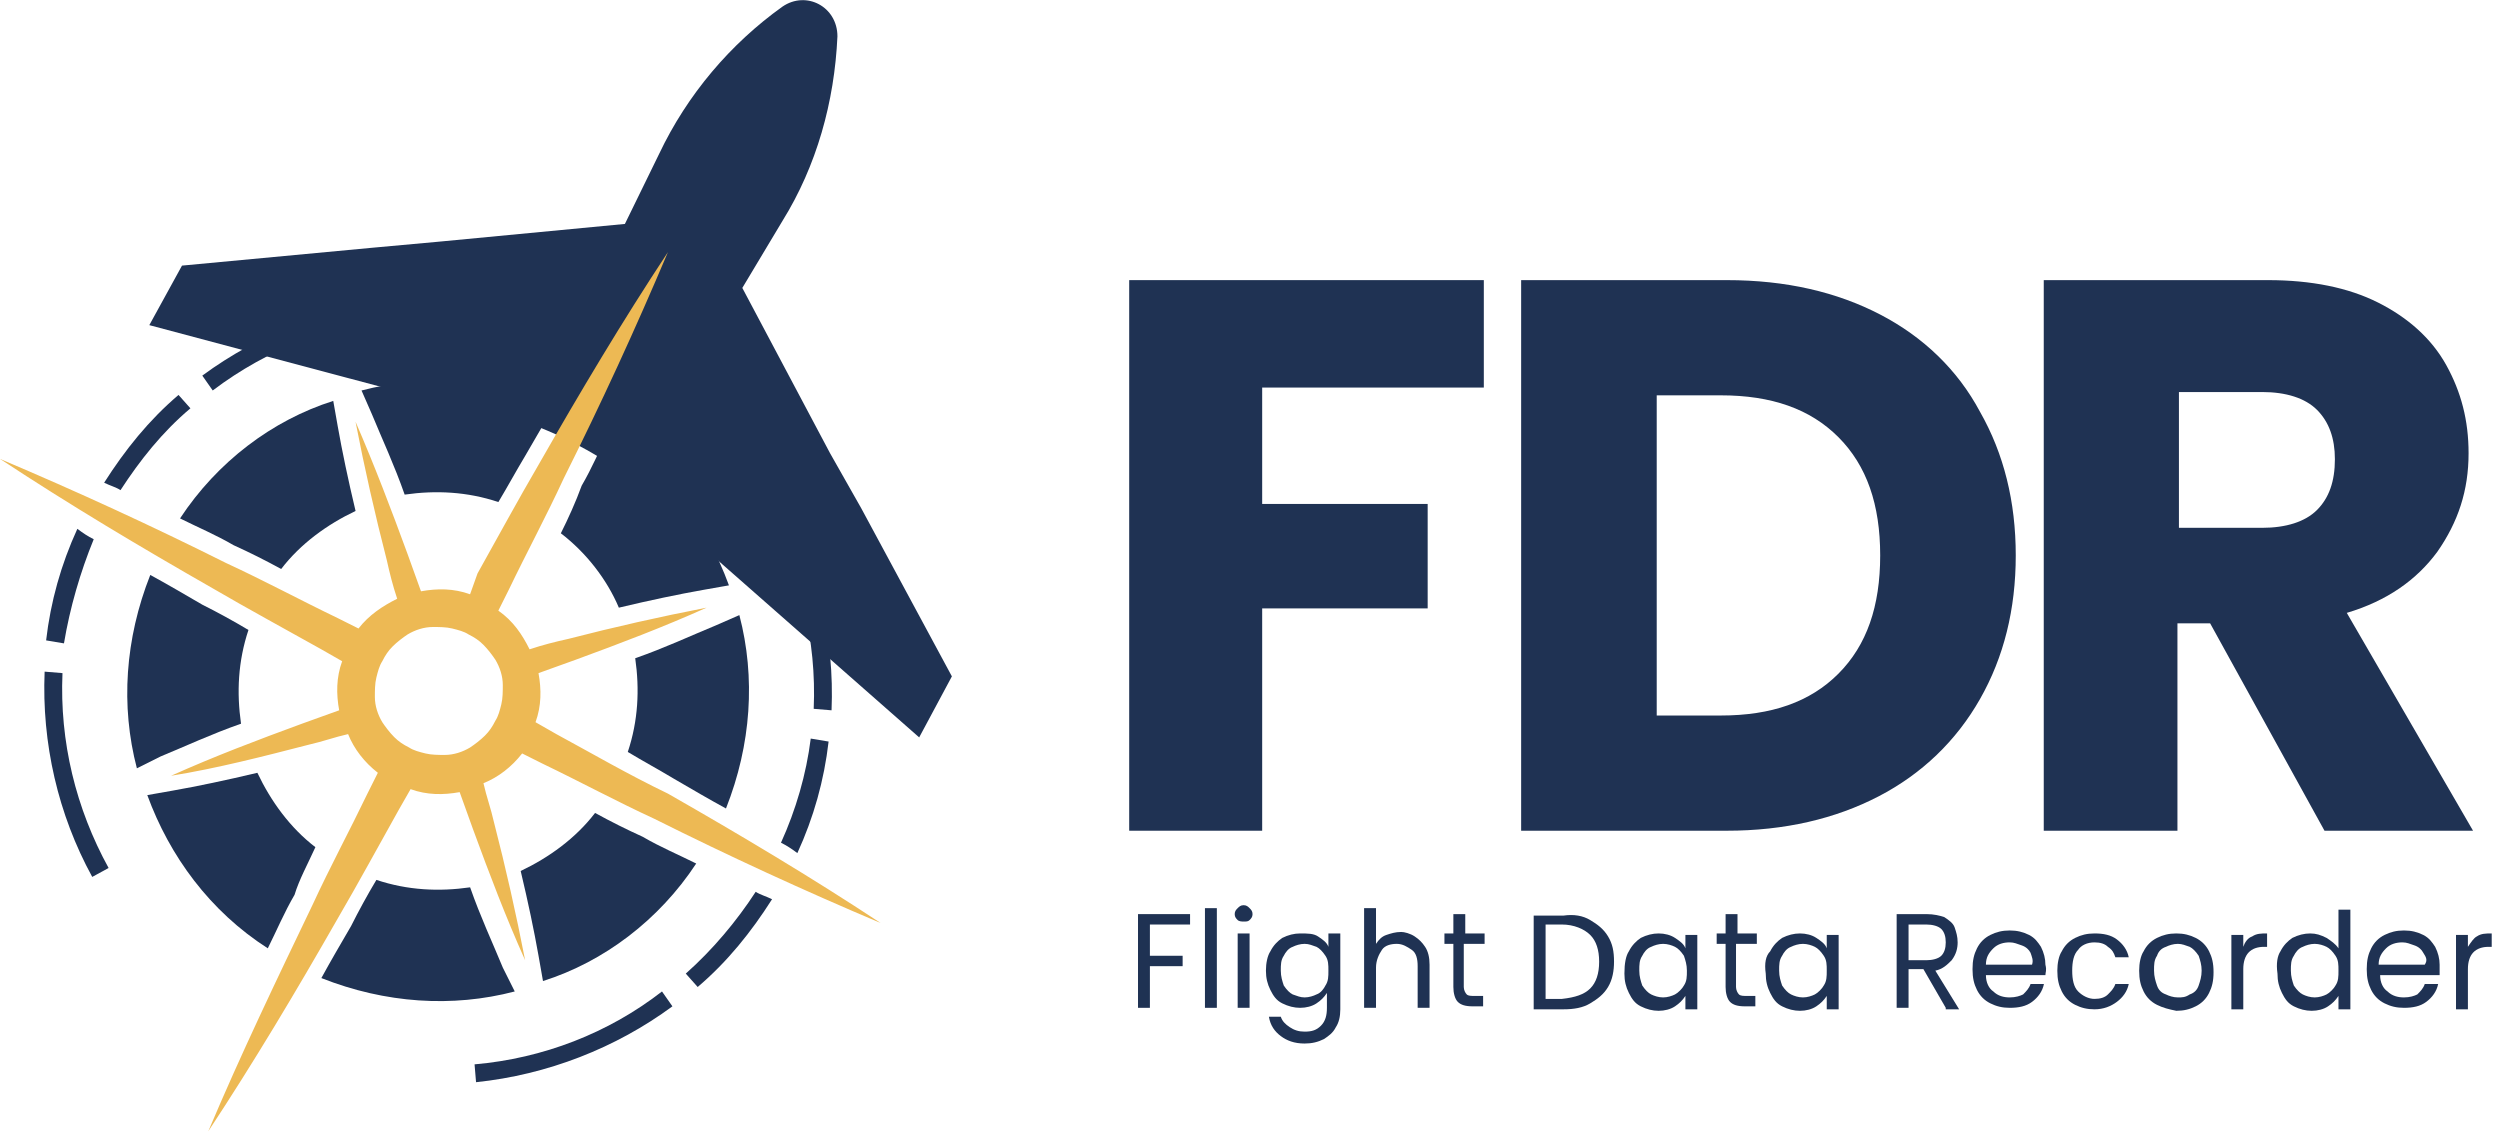
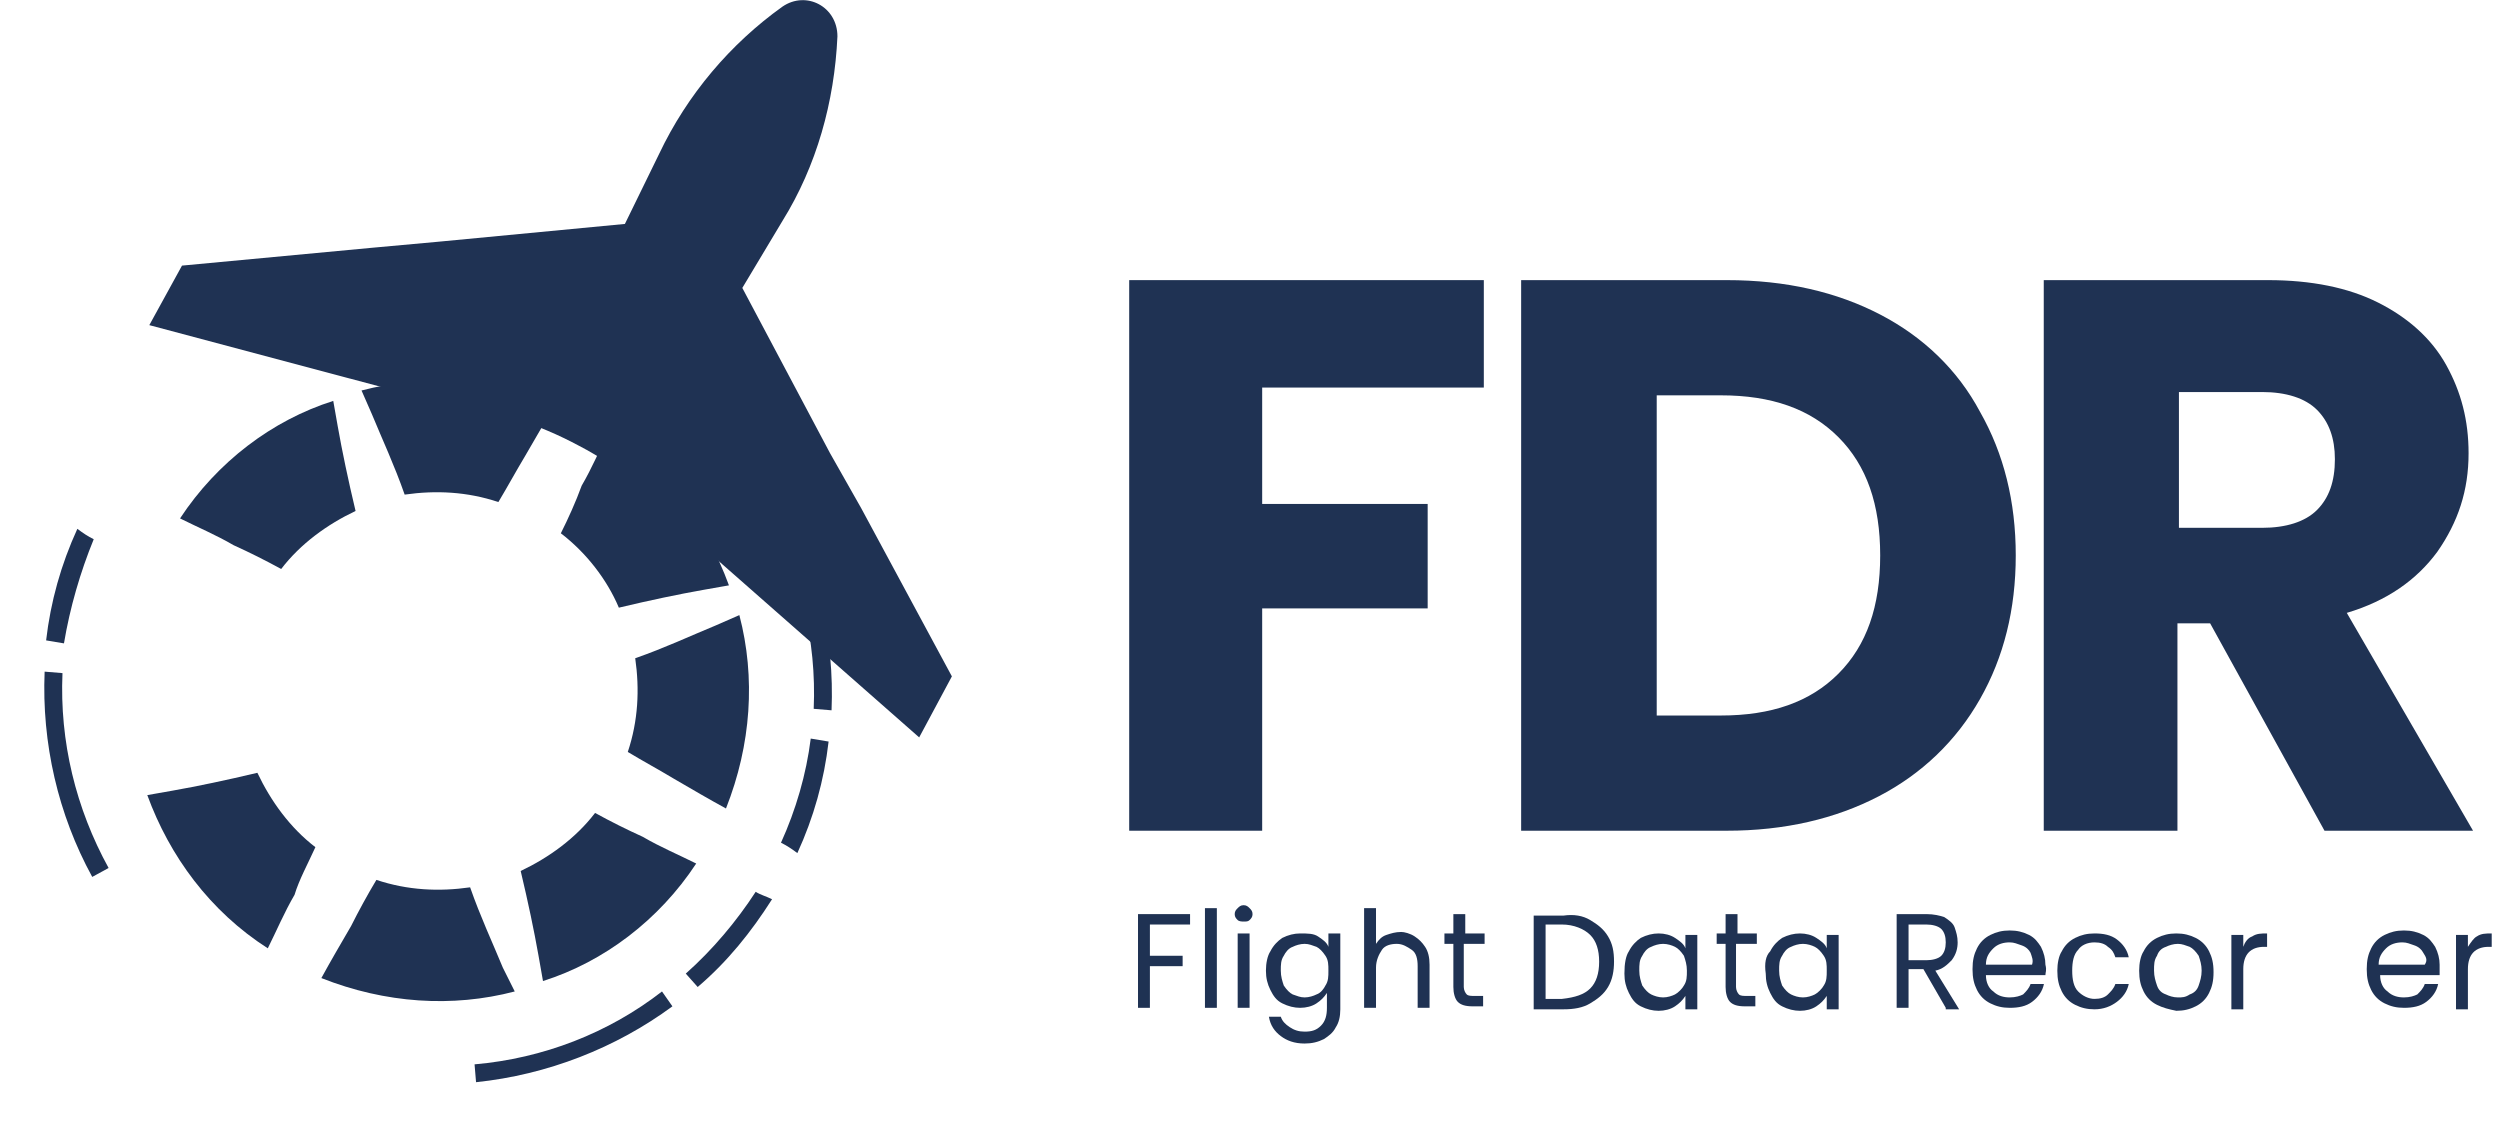
<svg xmlns="http://www.w3.org/2000/svg" width="301" height="137" viewBox="0 0 301 137" fill="none">
  <path d="M103.69 61.188L114.606 81.436L110.669 88.783L82.754 64.234C79.175 60.112 74.881 56.349 69.691 53.661C64.681 50.974 59.491 49.361 54.302 48.823L17.977 39.147L21.913 31.979L44.818 29.829L52.692 29.112L75.238 26.962L79.354 18.54C82.754 11.372 87.943 5.279 94.206 0.799C97.07 -1.172 100.827 0.799 100.827 4.383C100.469 12.268 98.322 19.973 94.206 26.603L89.375 34.667L99.933 54.557L103.69 61.188Z" fill="#1F3253" />
  <path d="M67.525 64.208C70.57 66.536 73.078 69.76 74.51 73.163C78.272 72.267 81.675 71.551 84.719 71.014L87.764 70.477C85.078 63.133 80.242 56.506 73.257 52.029C72.182 54.178 71.287 56.327 70.033 58.477C69.316 60.447 68.421 62.417 67.525 64.208Z" fill="#1F3253" />
  <path d="M60.542 116.506C59.288 113.462 57.856 110.417 56.602 106.835C52.841 107.372 49.08 107.193 45.318 105.939C44.244 107.73 43.169 109.7 42.273 111.491C41.02 113.641 39.766 115.79 38.691 117.76C46.393 120.805 54.453 121.342 61.975 119.372L60.542 116.506Z" fill="#1F3253" />
  <path d="M83.824 103.969C81.675 102.894 79.525 101.999 77.376 100.745C75.406 99.85 73.615 98.954 71.645 97.879C69.316 100.924 66.092 103.253 62.69 104.865C63.585 108.626 64.301 112.029 64.839 115.074L65.376 118.118C72.719 115.79 79.346 110.775 83.824 103.969Z" fill="#1F3253" />
  <path d="M37.973 101.999C34.928 99.671 32.6 96.447 30.988 93.044C27.227 93.939 23.824 94.656 20.779 95.193L17.734 95.73C20.421 103.074 25.257 109.7 32.242 114.178C33.316 112.029 34.212 109.88 35.466 107.73C36.003 105.939 37.078 103.969 37.973 101.999Z" fill="#1F3253" />
  <path d="M86.153 75.312C83.108 76.566 80.064 77.999 76.481 79.252C77.019 83.014 76.84 86.775 75.586 90.536C77.377 91.611 79.347 92.685 81.138 93.76C83.287 95.014 85.437 96.267 87.407 97.342C90.452 89.641 90.989 81.581 89.019 74.058L86.153 75.312Z" fill="#1F3253" />
  <path d="M44.781 49.879C46.035 52.924 47.468 55.969 48.721 59.551C52.483 59.014 56.244 59.193 60.005 60.447C61.08 58.656 62.154 56.685 63.229 54.894C64.483 52.745 65.736 50.596 66.811 48.626C59.109 45.581 51.05 45.044 43.527 47.014L44.781 49.879Z" fill="#1F3253" />
  <path d="M21.676 62.417C23.825 63.492 25.974 64.387 28.124 65.641C30.094 66.536 31.885 67.432 33.855 68.506C36.183 65.462 39.407 63.133 42.81 61.521C41.915 57.76 41.198 54.357 40.661 51.312L40.124 48.268C32.78 50.596 26.153 55.611 21.676 62.417Z" fill="#1F3253" />
-   <path d="M19.347 91.073C22.392 89.82 25.436 88.387 29.019 87.133C28.481 83.372 28.66 79.611 29.914 75.85C28.123 74.775 26.153 73.7 24.362 72.805C22.213 71.551 20.063 70.297 18.093 69.223C15.049 76.924 14.511 84.984 16.481 92.506L19.347 91.073Z" fill="#1F3253" />
-   <path d="M48.178 38.237L47.999 36.088C39.402 36.984 31.163 40.208 24.357 45.223L25.611 47.014C32.238 41.999 40.119 38.954 48.178 38.237Z" fill="#1F3253" />
  <path d="M7.523 81.044L5.373 80.865C5.015 89.462 6.985 98.059 11.105 105.581L13.075 104.506C9.135 97.342 7.164 89.282 7.523 81.044Z" fill="#1F3253" />
  <path d="M57.137 128.148L57.316 130.297C65.913 129.402 74.152 126.178 80.958 121.163L79.704 119.372C73.256 124.387 65.376 127.432 57.137 128.148Z" fill="#1F3253" />
  <path d="M97.97 85.342L100.119 85.521C100.478 76.924 98.507 68.327 94.388 60.805L92.418 61.879C96.358 69.044 98.328 77.103 97.97 85.342Z" fill="#1F3253" />
  <path d="M94.031 101.462C94.748 101.82 95.285 102.178 96.001 102.715C97.972 98.417 99.225 93.939 99.763 89.282L97.613 88.924C97.076 93.223 95.822 97.521 94.031 101.462Z" fill="#1F3253" />
  <path d="M82.568 117.223L84.001 118.835C87.583 115.79 90.449 112.208 92.956 108.268C92.24 107.909 91.524 107.73 90.986 107.372C88.658 110.954 85.792 114.357 82.568 117.223Z" fill="#1F3253" />
-   <path d="M22.927 49.163L21.494 47.551C17.912 50.596 15.046 54.178 12.539 58.118C13.255 58.476 13.972 58.656 14.509 59.014C16.838 55.432 19.524 52.029 22.927 49.163Z" fill="#1F3253" />
  <path d="M11.284 64.924C10.568 64.566 10.03 64.208 9.314 63.67C7.344 67.969 6.09 72.447 5.553 77.103L7.702 77.462C8.418 73.163 9.672 68.865 11.284 64.924Z" fill="#1F3253" />
-   <path d="M66.985 88.387L64.478 86.954C65.194 84.984 65.194 83.014 64.836 81.044C66.269 80.506 67.881 79.969 69.314 79.432C74.687 77.462 79.881 75.491 85.075 73.163C79.523 74.238 73.97 75.491 68.418 76.924C66.806 77.282 65.373 77.641 63.761 78.178C62.866 76.387 61.791 74.775 60 73.521L61.254 71.014C63.403 66.536 65.731 62.238 67.881 57.581C72.358 48.626 76.478 39.67 80.418 30.357C74.866 38.775 69.851 47.193 64.836 55.969C62.328 60.267 60 64.566 57.493 69.044L56.597 71.551C54.627 70.835 52.657 70.835 50.687 71.193C50.149 69.76 49.612 68.148 49.075 66.715C47.105 61.342 45.134 56.148 42.806 50.775C43.881 56.327 45.134 61.879 46.567 67.432C46.925 69.044 47.284 70.476 47.821 72.088C46.03 72.984 44.418 74.058 43.164 75.671L40.657 74.417C36.179 72.267 31.881 69.939 27.224 67.79C18.269 63.312 9.313 59.193 0 55.252C8.418 60.805 16.836 65.82 25.612 70.835C29.91 73.342 34.209 75.671 38.687 78.178L41.194 79.611C40.478 81.581 40.478 83.551 40.836 85.521C39.403 86.058 37.791 86.596 36.358 87.133C30.985 89.103 25.791 91.073 20.597 93.402C26.149 92.506 31.702 91.073 37.254 89.641C38.866 89.282 40.299 88.745 41.91 88.387C42.627 90.178 43.881 91.79 45.493 93.044L44.239 95.551C42.09 100.029 39.761 104.327 37.612 108.984C33.313 117.939 29.015 126.894 25.075 136.208C30.627 127.79 35.642 119.372 40.657 110.596C43.164 106.297 45.493 101.999 48 97.521L49.433 95.014C51.403 95.73 53.373 95.73 55.343 95.372C55.881 96.805 56.418 98.417 56.955 99.85C58.925 105.223 60.896 110.417 63.224 115.611C62.149 110.059 60.896 104.506 59.463 98.954C59.105 97.342 58.567 95.909 58.209 94.297C60 93.581 61.612 92.327 62.866 90.715L65.373 91.969C69.851 94.118 74.149 96.447 78.806 98.596C87.761 103.073 96.717 107.193 106.03 111.133C97.612 105.581 89.194 100.566 80.418 95.551C75.582 93.223 71.284 90.715 66.985 88.387ZM58.388 88.566C57.851 89.103 57.134 89.641 56.597 89.999C55.702 90.536 54.627 90.894 53.552 90.894C52.836 90.894 51.94 90.894 51.224 90.715C50.508 90.536 49.791 90.357 49.254 89.999C48.537 89.641 48 89.282 47.463 88.745C46.925 88.208 46.388 87.491 46.03 86.954C45.493 86.058 45.134 84.984 45.134 83.909C45.134 83.193 45.134 82.297 45.313 81.581C45.493 80.865 45.672 80.148 46.03 79.611C46.388 78.894 46.746 78.357 47.284 77.82C47.821 77.282 48.537 76.745 49.075 76.387C49.97 75.85 51.045 75.491 52.12 75.491C52.836 75.491 53.731 75.491 54.448 75.671C55.164 75.85 55.881 76.029 56.418 76.387C57.134 76.745 57.672 77.103 58.209 77.641C58.746 78.178 59.284 78.894 59.642 79.432C60.179 80.327 60.537 81.402 60.537 82.476C60.537 83.193 60.537 84.088 60.358 84.805C60.179 85.521 60 86.238 59.642 86.775C59.284 87.491 58.925 88.029 58.388 88.566Z" fill="#EDB954" />
  <path d="M178.652 33.727V46.662H151.966V60.675H171.891V73.251H151.966V100.019H135.955V33.727H178.652Z" fill="#1F3253" />
  <path d="M226.375 37.87C231.576 40.572 235.702 44.535 238.392 49.579C241.262 54.623 242.697 60.388 242.697 66.873C242.697 73.358 241.262 79.123 238.392 84.167C235.522 89.211 231.397 93.174 226.195 95.876C220.993 98.578 214.895 100.019 207.899 100.019H183.146V33.727H207.899C215.074 33.727 221.173 35.168 226.375 37.87ZM221.352 81.104C224.76 77.682 226.375 72.998 226.375 66.873C226.375 60.748 224.76 56.065 221.352 52.642C217.944 49.219 213.281 47.598 207.182 47.598H199.469V86.148H207.182C213.281 86.148 217.944 84.527 221.352 81.104Z" fill="#1F3253" />
  <path d="M279.87 100.019L266.099 75.047H262.164V100.019H246.068V33.727H273.074C278.26 33.727 282.731 34.625 286.308 36.422C289.885 38.218 292.746 40.733 294.535 43.967C296.323 47.201 297.217 50.614 297.217 54.567C297.217 59.058 295.965 62.831 293.462 66.424C290.958 69.837 287.381 72.353 282.552 73.79L297.754 100.019H279.87ZM262.343 63.55H272.358C275.22 63.55 277.545 62.831 278.975 61.394C280.406 59.956 281.122 57.98 281.122 55.285C281.122 52.77 280.406 50.794 278.975 49.357C277.545 47.92 275.22 47.201 272.358 47.201H262.343V63.55Z" fill="#1F3253" />
  <path d="M143.284 110.059V111.312H138.448V115.074H142.389V116.327H138.448V121.342H137.016V110.059H143.284Z" fill="#1F3253" />
  <path d="M146.509 109.342V121.342H145.076V109.342H146.509Z" fill="#1F3253" />
  <path d="M149.016 110.775C148.837 110.596 148.658 110.417 148.658 110.059C148.658 109.701 148.837 109.521 149.016 109.342C149.196 109.163 149.375 108.984 149.733 108.984C150.091 108.984 150.27 109.163 150.449 109.342C150.628 109.521 150.807 109.701 150.807 110.059C150.807 110.417 150.628 110.596 150.449 110.775C150.27 110.954 150.091 110.954 149.733 110.954C149.554 110.954 149.196 110.954 149.016 110.775ZM150.449 112.387V121.342H149.016V112.387H150.449Z" fill="#1F3253" />
  <path d="M158.687 112.745C159.224 113.104 159.761 113.462 159.94 113.999V112.387H161.373V121.521C161.373 122.417 161.194 123.133 160.836 123.671C160.478 124.387 159.94 124.745 159.403 125.104C158.687 125.462 157.97 125.641 157.075 125.641C155.821 125.641 154.925 125.283 154.209 124.745C153.493 124.208 152.955 123.492 152.776 122.417H154.209C154.388 122.954 154.746 123.312 155.284 123.671C155.821 124.029 156.358 124.208 157.075 124.208C157.97 124.208 158.508 124.029 159.045 123.492C159.582 122.954 159.761 122.238 159.761 121.342V119.551C159.403 120.089 159.045 120.447 158.508 120.805C157.97 121.163 157.254 121.342 156.537 121.342C155.821 121.342 155.105 121.163 154.388 120.805C153.672 120.447 153.313 119.909 152.955 119.193C152.597 118.477 152.418 117.76 152.418 116.865C152.418 115.969 152.597 115.074 152.955 114.536C153.313 113.82 153.851 113.283 154.388 112.924C155.105 112.566 155.821 112.387 156.537 112.387C157.433 112.387 158.149 112.387 158.687 112.745ZM159.582 115.074C159.224 114.536 158.866 114.178 158.508 113.999C157.97 113.82 157.612 113.641 157.075 113.641C156.537 113.641 156 113.82 155.642 113.999C155.105 114.178 154.746 114.715 154.567 115.074C154.209 115.611 154.209 116.148 154.209 116.865C154.209 117.581 154.388 118.118 154.567 118.656C154.925 119.193 155.284 119.551 155.642 119.73C156.179 119.909 156.537 120.089 157.075 120.089C157.612 120.089 158.149 119.909 158.508 119.73C159.045 119.551 159.403 119.014 159.582 118.656C159.94 118.118 159.94 117.581 159.94 116.865C159.94 116.148 159.94 115.611 159.582 115.074Z" fill="#1F3253" />
  <path d="M170.328 112.745C170.865 113.103 171.223 113.462 171.582 113.999C171.94 114.536 172.119 115.253 172.119 116.148V121.342H170.686V116.327C170.686 115.432 170.507 114.715 169.97 114.357C169.432 113.999 168.895 113.641 168.179 113.641C167.462 113.641 166.746 113.82 166.388 114.357C166.029 114.895 165.671 115.611 165.671 116.506V121.342H164.238V109.342H165.671V113.641C166.029 113.103 166.388 112.745 166.925 112.566C167.462 112.387 167.999 112.208 168.716 112.208C169.074 112.208 169.791 112.387 170.328 112.745Z" fill="#1F3253" />
  <path d="M176.239 113.641V118.835C176.239 119.193 176.418 119.551 176.597 119.73C176.776 119.909 177.134 119.909 177.492 119.909H178.567V121.163H177.313C176.418 121.163 175.88 120.984 175.522 120.626C175.164 120.268 174.985 119.551 174.985 118.835V113.641H173.91V112.387H174.985V110.059H176.418V112.387H178.746V113.641H176.239Z" fill="#1F3253" />
  <path d="M191.462 110.775C192.358 111.312 193.074 111.85 193.611 112.745C194.149 113.641 194.328 114.536 194.328 115.79C194.328 116.865 194.149 117.939 193.611 118.835C193.074 119.73 192.358 120.268 191.462 120.805C190.567 121.342 189.492 121.521 188.238 121.521H184.656V110.238H188.238C189.492 110.059 190.567 110.238 191.462 110.775ZM191.462 119.014C192.179 118.298 192.537 117.223 192.537 115.79C192.537 114.357 192.179 113.283 191.462 112.566C190.746 111.85 189.492 111.312 188.059 111.312H186.089V120.268H188.059C189.671 120.089 190.746 119.73 191.462 119.014Z" fill="#1F3253" />
  <path d="M196.117 114.536C196.476 113.82 197.013 113.283 197.55 112.924C198.267 112.566 198.983 112.387 199.699 112.387C200.416 112.387 201.132 112.566 201.67 112.924C202.207 113.283 202.744 113.641 202.923 114.178V112.566H204.356V121.521H202.923V119.909C202.565 120.447 202.207 120.805 201.67 121.163C201.132 121.521 200.416 121.701 199.699 121.701C198.983 121.701 198.267 121.521 197.55 121.163C196.834 120.805 196.476 120.268 196.117 119.551C195.759 118.835 195.58 118.118 195.58 117.223C195.58 115.969 195.759 115.074 196.117 114.536ZM202.744 115.074C202.386 114.536 202.028 114.178 201.67 113.999C201.311 113.82 200.774 113.641 200.237 113.641C199.7 113.641 199.162 113.82 198.804 113.999C198.267 114.178 197.908 114.715 197.729 115.074C197.371 115.611 197.371 116.148 197.371 116.865C197.371 117.581 197.55 118.118 197.729 118.656C198.088 119.193 198.446 119.551 198.804 119.73C199.162 119.909 199.7 120.089 200.237 120.089C200.774 120.089 201.311 119.909 201.67 119.73C202.028 119.551 202.565 119.014 202.744 118.656C203.102 118.118 203.102 117.581 203.102 116.865C203.102 116.148 202.923 115.611 202.744 115.074Z" fill="#1F3253" />
  <path d="M209.016 113.641V118.835C209.016 119.193 209.195 119.551 209.374 119.73C209.553 119.909 209.911 119.909 210.27 119.909H211.344V121.163H210.09C209.195 121.163 208.658 120.984 208.299 120.626C207.941 120.268 207.762 119.551 207.762 118.835V113.641H206.688V112.387H207.762V110.059H209.195V112.387H211.523V113.641H209.016Z" fill="#1F3253" />
  <path d="M213.134 114.536C213.492 113.82 214.029 113.283 214.567 112.924C215.283 112.566 215.999 112.387 216.716 112.387C217.432 112.387 218.149 112.566 218.686 112.924C219.223 113.283 219.761 113.641 219.94 114.178V112.566H221.373V121.521H219.94V119.909C219.582 120.447 219.223 120.805 218.686 121.163C218.149 121.521 217.432 121.701 216.716 121.701C215.999 121.701 215.283 121.521 214.567 121.163C213.85 120.805 213.492 120.268 213.134 119.551C212.776 118.835 212.596 118.118 212.596 117.223C212.417 115.969 212.596 115.074 213.134 114.536ZM219.582 115.074C219.223 114.536 218.865 114.178 218.507 113.999C218.149 113.82 217.611 113.641 217.074 113.641C216.537 113.641 215.999 113.82 215.641 113.999C215.104 114.178 214.746 114.715 214.567 115.074C214.208 115.611 214.208 116.148 214.208 116.865C214.208 117.581 214.388 118.118 214.567 118.656C214.925 119.193 215.283 119.551 215.641 119.73C215.999 119.909 216.537 120.089 217.074 120.089C217.611 120.089 218.149 119.909 218.507 119.73C218.865 119.551 219.402 119.014 219.582 118.656C219.94 118.118 219.94 117.581 219.94 116.865C219.94 116.148 219.94 115.611 219.582 115.074Z" fill="#1F3253" />
  <path d="M234.268 121.342L231.581 116.686H229.79V121.342H228.357V110.059H231.94C232.835 110.059 233.551 110.238 234.089 110.417C234.626 110.775 235.163 111.133 235.342 111.671C235.522 112.208 235.701 112.745 235.701 113.462C235.701 114.178 235.522 114.895 234.984 115.611C234.447 116.148 233.91 116.686 233.014 116.865L235.88 121.521H234.268V121.342ZM229.79 115.611H231.94C232.656 115.611 233.372 115.432 233.731 115.074C234.089 114.715 234.268 114.178 234.268 113.462C234.268 112.745 234.089 112.208 233.731 111.85C233.372 111.492 232.656 111.312 231.94 111.312H229.79V115.611Z" fill="#1F3253" />
  <path d="M246.268 117.402H239.104C239.104 118.297 239.462 119.014 240 119.372C240.537 119.909 241.253 120.089 241.97 120.089C242.686 120.089 243.224 119.909 243.582 119.73C243.94 119.372 244.298 119.014 244.477 118.477H246.089C245.91 119.372 245.373 120.089 244.656 120.626C243.94 121.163 243.044 121.342 241.97 121.342C241.074 121.342 240.358 121.163 239.641 120.805C238.925 120.447 238.388 119.909 238.029 119.193C237.671 118.477 237.492 117.76 237.492 116.686C237.492 115.611 237.671 114.894 238.029 114.178C238.388 113.462 238.925 112.924 239.641 112.566C240.358 112.208 241.074 112.029 241.97 112.029C242.865 112.029 243.582 112.208 244.298 112.566C245.015 112.924 245.373 113.462 245.731 113.999C246.089 114.715 246.268 115.432 246.268 116.148C246.447 116.865 246.268 117.044 246.268 117.402ZM244.477 114.715C244.298 114.357 243.94 113.999 243.403 113.82C242.865 113.641 242.507 113.462 241.97 113.462C241.253 113.462 240.537 113.641 240 114.178C239.462 114.715 239.104 115.253 239.104 116.148H244.656C244.835 115.611 244.656 115.253 244.477 114.715Z" fill="#1F3253" />
  <path d="M248.24 114.536C248.599 113.82 249.136 113.283 249.852 112.924C250.569 112.566 251.285 112.387 252.181 112.387C253.255 112.387 254.151 112.566 254.867 113.104C255.584 113.641 256.121 114.357 256.3 115.253H254.688C254.509 114.715 254.33 114.357 253.793 113.999C253.434 113.641 252.897 113.462 252.181 113.462C251.285 113.462 250.569 113.82 250.211 114.357C249.673 114.895 249.494 115.79 249.494 116.865C249.494 117.939 249.673 118.835 250.211 119.372C250.748 119.909 251.464 120.268 252.181 120.268C252.897 120.268 253.434 120.089 253.793 119.73C254.151 119.372 254.509 119.014 254.688 118.477H256.3C256.121 119.372 255.584 120.089 254.867 120.626C254.151 121.163 253.255 121.521 252.181 121.521C251.285 121.521 250.569 121.342 249.852 120.984C249.136 120.626 248.599 120.089 248.24 119.372C247.882 118.656 247.703 117.939 247.703 116.865C247.703 115.969 247.882 115.074 248.24 114.536Z" fill="#1F3253" />
  <path d="M259.704 120.984C258.988 120.626 258.45 120.089 258.092 119.372C257.734 118.656 257.555 117.939 257.555 116.865C257.555 115.969 257.734 115.074 258.092 114.536C258.45 113.82 258.988 113.283 259.704 112.924C260.42 112.566 261.137 112.387 262.032 112.387C262.928 112.387 263.644 112.566 264.361 112.924C265.077 113.283 265.614 113.82 265.973 114.536C266.331 115.253 266.51 115.969 266.51 117.044C266.51 118.118 266.331 118.835 265.973 119.551C265.614 120.268 265.077 120.805 264.361 121.163C263.644 121.521 262.928 121.701 262.032 121.701C261.137 121.521 260.42 121.342 259.704 120.984ZM263.644 119.73C264.182 119.551 264.54 119.193 264.719 118.656C264.898 118.118 265.077 117.581 265.077 116.865C265.077 116.148 264.898 115.611 264.719 115.074C264.361 114.536 264.002 114.178 263.644 113.999C263.107 113.82 262.749 113.641 262.211 113.641C261.674 113.641 261.137 113.82 260.779 113.999C260.241 114.178 259.883 114.536 259.704 115.074C259.346 115.611 259.346 116.148 259.346 116.865C259.346 117.581 259.525 118.118 259.704 118.656C259.883 119.193 260.241 119.551 260.779 119.73C261.137 119.909 261.674 120.089 262.211 120.089C262.749 120.089 263.107 120.089 263.644 119.73Z" fill="#1F3253" />
  <path d="M271.166 112.745C271.703 112.387 272.24 112.387 272.957 112.387V113.999H272.599C270.987 113.999 270.091 114.895 270.091 116.686V121.521H268.658V112.566H270.091V113.999C270.27 113.462 270.628 112.924 271.166 112.745Z" fill="#1F3253" />
-   <path d="M274.567 114.536C274.925 113.82 275.463 113.283 276 112.924C276.716 112.566 277.433 112.387 278.149 112.387C278.866 112.387 279.403 112.566 280.119 112.924C280.657 113.283 281.194 113.641 281.552 114.178V109.521H282.985V121.522H281.552V119.91C281.194 120.447 280.836 120.805 280.298 121.163C279.761 121.522 279.045 121.701 278.328 121.701C277.612 121.701 276.895 121.522 276.179 121.163C275.463 120.805 275.104 120.268 274.746 119.551C274.388 118.835 274.209 118.119 274.209 117.223C274.03 115.969 274.209 115.074 274.567 114.536ZM281.194 115.074C280.836 114.536 280.478 114.178 280.119 113.999C279.761 113.82 279.224 113.641 278.687 113.641C278.149 113.641 277.612 113.82 277.254 113.999C276.716 114.178 276.358 114.716 276.179 115.074C275.821 115.611 275.821 116.148 275.821 116.865C275.821 117.581 276 118.119 276.179 118.656C276.537 119.193 276.896 119.551 277.254 119.73C277.612 119.91 278.149 120.089 278.687 120.089C279.224 120.089 279.761 119.91 280.119 119.73C280.478 119.551 281.015 119.014 281.194 118.656C281.552 118.119 281.552 117.581 281.552 116.865C281.552 116.148 281.552 115.611 281.194 115.074Z" fill="#1F3253" />
  <path d="M293.731 117.402H286.567C286.567 118.297 286.925 119.014 287.463 119.372C288 119.909 288.716 120.089 289.433 120.089C290.149 120.089 290.686 119.909 291.045 119.73C291.403 119.372 291.761 119.014 291.94 118.477H293.552C293.373 119.372 292.836 120.089 292.119 120.626C291.403 121.163 290.507 121.342 289.433 121.342C288.537 121.342 287.821 121.163 287.104 120.805C286.388 120.447 285.851 119.909 285.492 119.193C285.134 118.477 284.955 117.76 284.955 116.686C284.955 115.611 285.134 114.894 285.492 114.178C285.851 113.462 286.388 112.924 287.104 112.566C287.821 112.208 288.537 112.029 289.433 112.029C290.328 112.029 291.045 112.208 291.761 112.566C292.477 112.924 292.836 113.462 293.194 113.999C293.552 114.715 293.731 115.432 293.731 116.148C293.731 116.865 293.731 117.044 293.731 117.402ZM291.761 114.715C291.582 114.357 291.224 113.999 290.686 113.82C290.149 113.641 289.791 113.462 289.254 113.462C288.537 113.462 287.821 113.641 287.283 114.178C286.746 114.715 286.388 115.253 286.388 116.148H291.94C292.298 115.611 292.119 115.253 291.761 114.715Z" fill="#1F3253" />
  <path d="M298.211 112.745C298.748 112.387 299.285 112.387 300.002 112.387V113.999H299.643C298.031 113.999 297.136 114.895 297.136 116.686V121.521H295.703V112.566H297.136V113.999C297.494 113.462 297.852 112.924 298.211 112.745Z" fill="#1F3253" />
</svg>